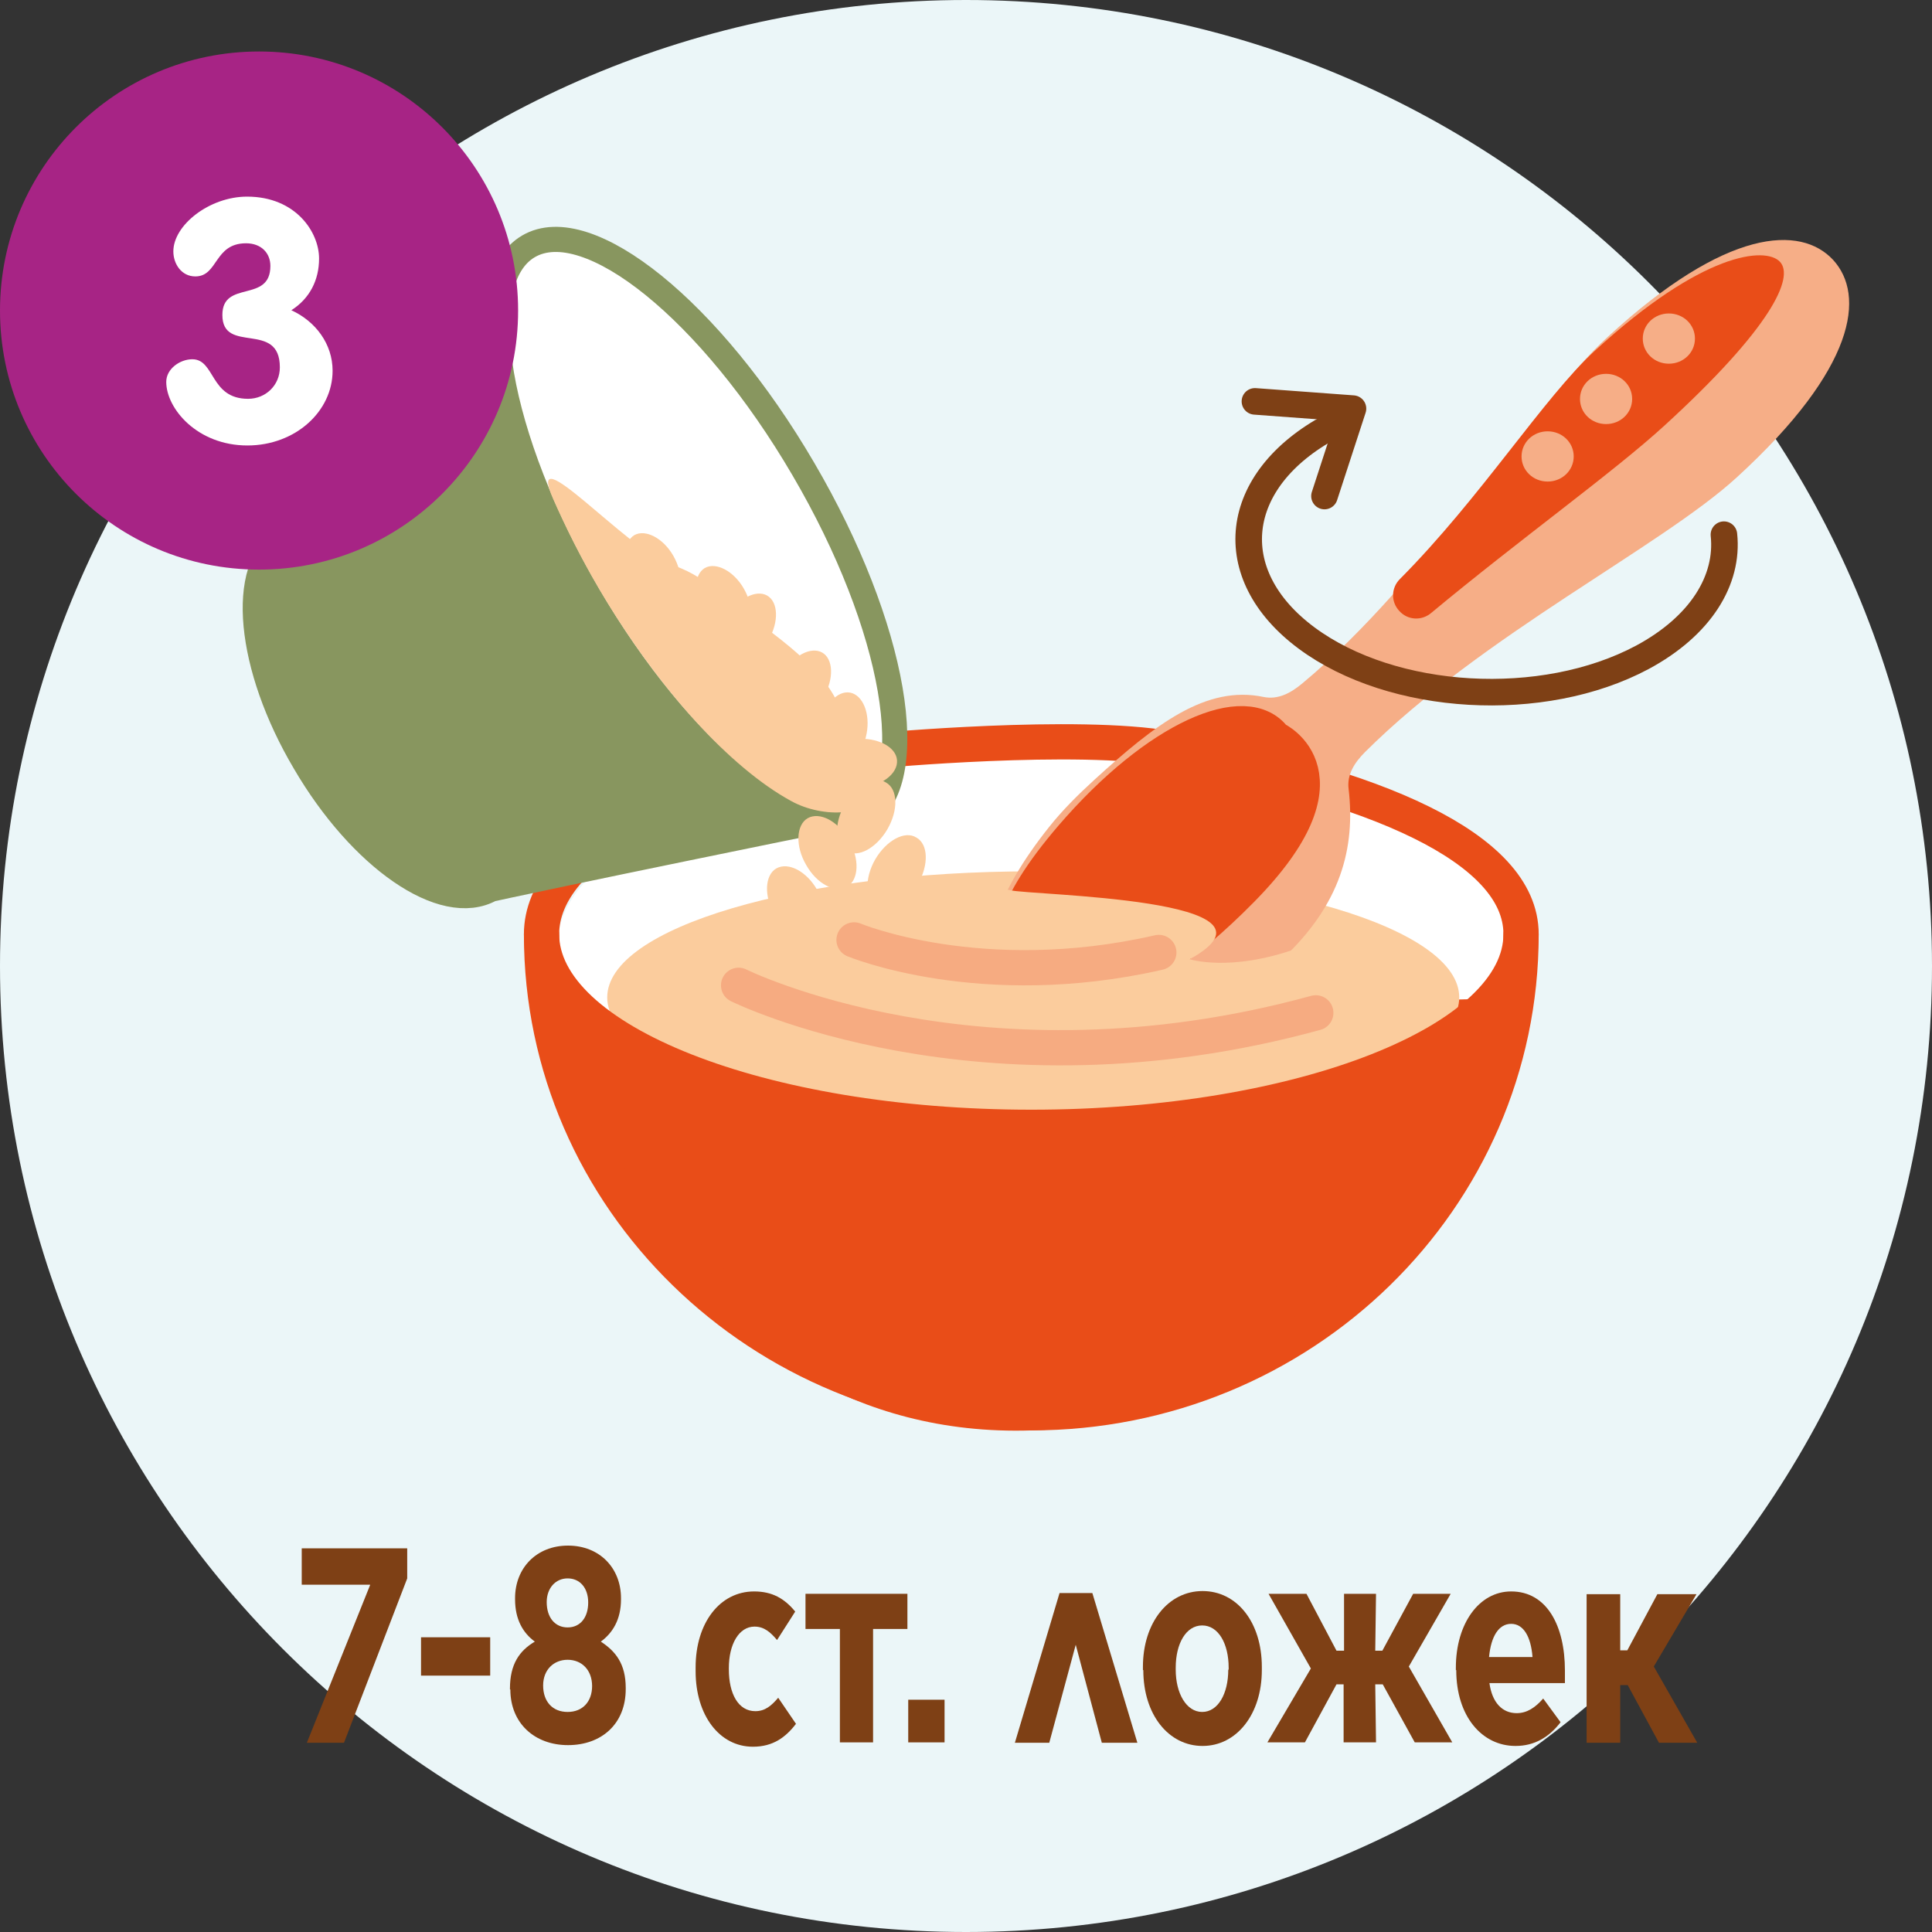
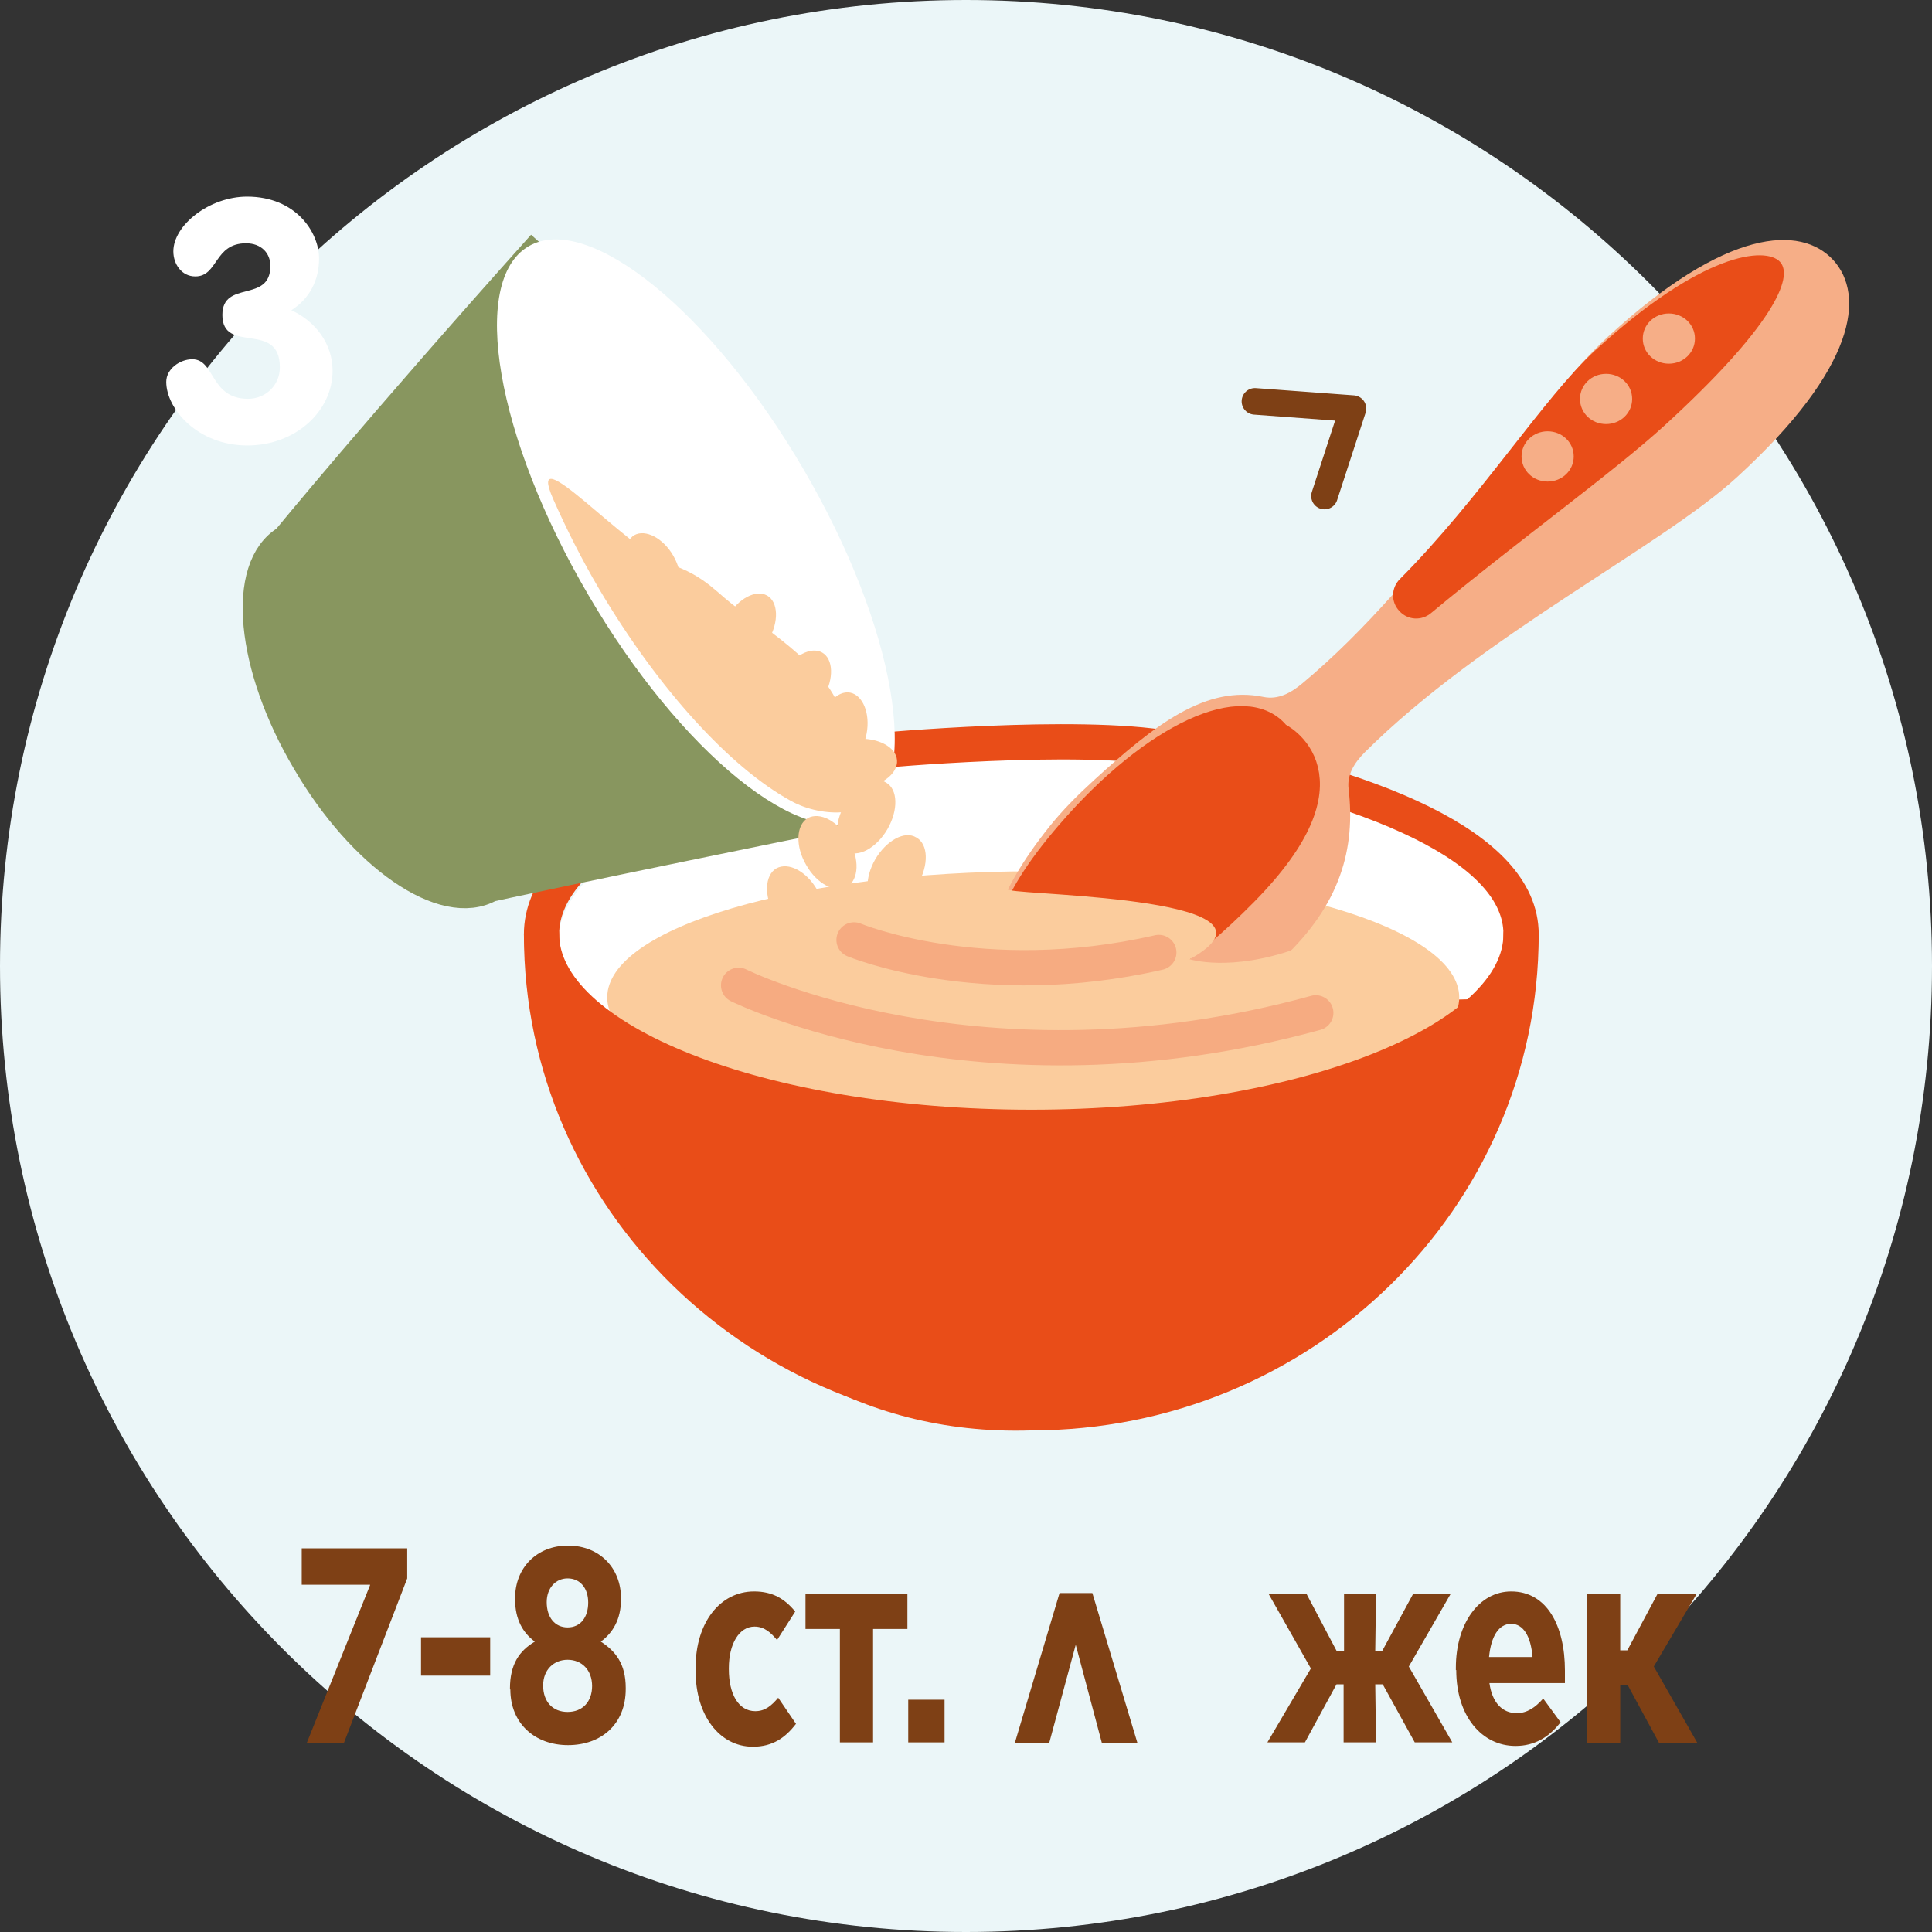
<svg xmlns="http://www.w3.org/2000/svg" width="40" height="40" viewBox="0 0 40 40" fill="none">
  <rect x="0" y="0" width="40" height="40" fill="#333333" stroke="none" />
  <path d="M20 40C31.046 40 40 31.046 40 20C40 8.954 31.046 0 20 0C8.954 0 0 8.954 0 20C0 31.046 8.954 40 20 40Z" fill="#EBF6F8" />
  <path d="M31.402 19.53C31.402 21.64 26.962 23.35 21.482 23.35C16.002 23.35 11.552 21.64 11.552 19.53C11.552 17.42 15.992 15.71 21.482 15.71C26.972 15.71 31.402 17.42 31.402 19.53Z" fill="white" />
  <path d="M11.662 21.57L31.232 21.03C31.232 21.03 28.512 29.01 21.352 29.25C14.192 29.49 11.662 21.56 11.662 21.56" fill="#E94D18" />
  <path d="M11.662 21.57L31.232 21.03C31.232 21.03 28.512 29.01 21.352 29.25C14.192 29.49 11.662 21.56 11.662 21.56V21.57Z" stroke="#E94D18" stroke-width="0.73" stroke-miterlimit="10" stroke-linecap="round" />
  <path d="M30.212 20.65C30.212 22.09 26.262 23.26 21.392 23.26C16.522 23.26 12.572 22.09 12.572 20.65C12.572 19.21 16.522 18.04 21.392 18.04C26.262 18.04 30.212 19.21 30.212 20.65Z" fill="#FBCC9D" />
  <path d="M24.222 15.51C28.392 16.25 31.492 17.53 31.492 19.34C31.492 21.55 26.952 23.34 21.352 23.34C15.752 23.34 11.212 21.55 11.212 19.34C11.212 17.57 14.132 16.07 18.182 15.54C18.182 15.54 22.292 15.16 24.212 15.5L24.222 15.51Z" stroke="#E94D18" stroke-width="0.73" stroke-miterlimit="10" stroke-linecap="round" />
  <path d="M31.492 19.35C31.492 24.82 26.952 29.25 21.352 29.25C15.752 29.25 11.212 24.82 11.212 19.35" stroke="#E94D18" stroke-width="0.73" stroke-miterlimit="10" stroke-linecap="round" />
  <path d="M11.252 5.09C7.832 8.91 5.952 11.21 5.952 11.21C5.032 11.75 5.222 13.78 6.382 15.74C7.532 17.71 9.212 18.86 10.132 18.33C10.132 18.33 11.842 17.95 18.062 16.69" fill="#88965F" />
  <path d="M11.252 5.09C7.832 8.91 5.952 11.21 5.952 11.21C5.032 11.75 5.222 13.78 6.382 15.74C7.532 17.71 9.212 18.86 10.132 18.33C10.132 18.33 11.842 17.95 18.062 16.69" stroke="#88965F" stroke-width="0.69" stroke-miterlimit="10" />
  <path d="M17.872 16.93C16.642 17.65 14.092 15.59 12.182 12.32C10.272 9.06 9.712 5.82 10.942 5.1C12.172 4.38 14.722 6.44 16.632 9.71C18.542 12.97 19.102 16.21 17.872 16.93Z" fill="white" />
-   <path d="M17.872 16.93C16.642 17.65 14.092 15.59 12.182 12.32C10.272 9.06 9.712 5.82 10.942 5.1C12.172 4.38 14.722 6.44 16.632 9.71C18.542 12.97 19.102 16.21 17.872 16.93Z" stroke="#88965F" stroke-width="0.52" stroke-miterlimit="10" />
  <path d="M18.022 16.38C18.062 16.89 17.052 16.96 16.372 16.58C15.132 15.9 13.642 14.29 12.402 12.19C12.032 11.56 11.722 10.94 11.452 10.33C10.852 8.96 13.002 11.39 13.842 11.67C14.642 11.93 14.862 12.32 15.312 12.62C16.682 13.55 17.122 14.09 17.342 14.55C17.862 15.62 17.972 15.71 18.022 16.37" fill="#FBCC9D" />
  <path d="M21.722 17.12C21.992 16.78 22.312 16.46 22.652 16.15C23.922 14.99 24.972 14.18 26.162 14.43C26.462 14.49 26.722 14.35 26.962 14.15C29.572 11.98 31.722 8.41 33.292 6.97C35.752 4.71 37.282 4.66 37.952 5.38C38.622 6.11 38.432 7.62 35.962 9.88C34.392 11.32 30.702 13.14 28.262 15.57C28.042 15.79 27.882 16.04 27.922 16.34C28.062 17.54 27.772 18.73 26.512 19.89C24.742 21.51 22.062 22.17 20.952 20.97C20.952 20.97 19.472 19.94 21.722 17.12Z" fill="#F6AE87" />
  <path d="M28.972 12.65C29.142 12.84 29.432 12.86 29.632 12.69C31.472 11.16 33.402 9.78 34.462 8.81C36.682 6.78 37.152 5.74 36.852 5.42C36.552 5.1 35.242 5.22 33.022 7.26C31.962 8.23 30.662 10.3 28.982 11.99C28.802 12.17 28.792 12.46 28.972 12.65Z" fill="#E94D18" />
  <path d="M26.402 15.3C26.402 15.3 28.042 16.04 25.712 18.41C23.162 21 22.052 20.42 22.052 20.42C22.052 20.42 19.572 20.38 22.192 17.33C23.972 15.26 25.822 14.49 26.392 15.3" fill="#E94D18" />
  <path d="M26.402 15.3C26.402 15.3 28.042 16.04 25.712 18.41C23.162 21 22.052 20.42 22.052 20.42C22.052 20.42 19.572 20.38 22.192 17.33C23.972 15.26 25.822 14.49 26.392 15.3H26.402Z" stroke="#E94D18" stroke-width="0.73" stroke-miterlimit="10" stroke-linecap="round" />
  <path d="M35.092 7.01C35.092 7.3 34.852 7.53 34.552 7.53C34.252 7.53 34.012 7.3 34.012 7.01C34.012 6.72 34.252 6.49 34.552 6.49C34.852 6.49 35.092 6.72 35.092 7.01Z" fill="#F6AE87" />
  <path d="M33.792 8.26C33.792 8.55 33.552 8.78 33.252 8.78C32.952 8.78 32.712 8.55 32.712 8.26C32.712 7.97 32.952 7.74 33.252 7.74C33.552 7.74 33.792 7.97 33.792 8.26Z" fill="#F6AE87" />
  <path d="M32.582 9.45C32.582 9.74 32.342 9.97 32.042 9.97C31.742 9.97 31.502 9.74 31.502 9.45C31.502 9.16 31.742 8.93 32.042 8.93C32.342 8.93 32.582 9.16 32.582 9.45Z" fill="#F6AE87" />
  <path d="M27.422 10.27L28.012 8.46L25.982 8.31" stroke="#7E4015" stroke-width="0.55" stroke-linecap="round" stroke-linejoin="round" />
-   <path d="M35.692 11.07C35.792 12.01 35.212 12.96 34.002 13.61C31.942 14.71 28.832 14.53 27.052 13.21C25.272 11.89 25.502 9.93 27.552 8.83" stroke="#7E4015" stroke-width="0.55" stroke-miterlimit="10" stroke-linecap="round" />
  <path d="M20.482 18.65C20.482 18.65 20.512 18.33 20.912 18.43C21.312 18.54 26.922 18.59 24.632 19.86C24.632 19.86 25.472 20.13 26.842 19.64C26.972 19.59 28.732 20.13 27.242 20.96C25.762 21.8 20.852 23.06 19.422 22.09C17.992 21.12 18.722 18.83 20.472 18.64" fill="#FBCC9D" />
  <path d="M17.572 17.39C17.802 17.78 17.782 18.21 17.542 18.36C17.292 18.5 16.912 18.3 16.692 17.91C16.462 17.52 16.482 17.08 16.722 16.94C16.972 16.8 17.352 17 17.572 17.39Z" fill="#FBCC9D" />
  <path d="M16.922 18.43C17.152 18.82 17.132 19.25 16.892 19.4C16.642 19.54 16.262 19.34 16.042 18.95C15.812 18.56 15.832 18.12 16.072 17.98C16.322 17.84 16.702 18.04 16.922 18.43Z" fill="#FBCC9D" />
-   <path d="M15.402 12.19C15.612 12.56 15.602 12.97 15.372 13.11C15.142 13.24 14.782 13.05 14.562 12.68C14.352 12.31 14.362 11.9 14.592 11.76C14.822 11.63 15.192 11.82 15.402 12.19Z" fill="#FBCC9D" />
  <path d="M13.942 11.51C14.152 11.88 14.142 12.29 13.912 12.43C13.682 12.56 13.312 12.37 13.102 12C12.892 11.63 12.902 11.22 13.132 11.08C13.362 10.95 13.732 11.14 13.942 11.51Z" fill="#FBCC9D" />
  <path d="M19.002 18.31C18.772 18.7 18.392 18.91 18.152 18.76C17.912 18.62 17.892 18.19 18.122 17.79C18.352 17.4 18.732 17.19 18.972 17.34C19.222 17.48 19.232 17.91 19.002 18.31Z" fill="#FBCC9D" />
  <path d="M17.052 14.43C16.842 14.8 16.472 14.99 16.242 14.86C16.012 14.73 15.992 14.32 16.212 13.94C16.422 13.57 16.792 13.38 17.022 13.51C17.252 13.64 17.272 14.05 17.052 14.43Z" fill="#FBCC9D" />
  <path d="M17.792 16.32C17.342 16.36 16.952 16.16 16.932 15.88C16.912 15.6 17.252 15.34 17.712 15.3C18.162 15.26 18.552 15.46 18.572 15.74C18.592 16.02 18.252 16.28 17.792 16.32Z" fill="#FBCC9D" />
  <path d="M18.372 17.17C18.142 17.56 17.762 17.77 17.522 17.62C17.282 17.48 17.262 17.05 17.492 16.65C17.722 16.26 18.102 16.05 18.342 16.2C18.592 16.34 18.602 16.77 18.372 17.17Z" fill="#FBCC9D" />
  <path d="M17.942 15.19C17.862 15.61 17.592 15.92 17.322 15.87C17.062 15.82 16.902 15.44 16.982 15.02C17.062 14.6 17.332 14.29 17.602 14.34C17.862 14.39 18.022 14.77 17.942 15.19Z" fill="#FBCC9D" />
  <path d="M15.912 13.25C15.702 13.62 15.332 13.81 15.102 13.68C14.872 13.55 14.852 13.14 15.072 12.76C15.282 12.39 15.652 12.2 15.882 12.33C16.112 12.46 16.132 12.87 15.912 13.25Z" fill="#FBCC9D" />
  <path d="M15.292 20.4C15.292 20.4 20.282 22.88 27.242 20.97" stroke="#F6AB81" stroke-width="0.73" stroke-miterlimit="10" stroke-linecap="round" />
  <path d="M17.682 19.46C17.682 19.46 20.322 20.56 23.992 19.72" stroke="#F6AB81" stroke-width="0.73" stroke-miterlimit="10" stroke-linecap="round" />
  <path d="M7.662 32.81H6.247V32.057H8.431V32.679L7.122 36.082H6.353L7.662 32.818V32.81Z" fill="#7E4015" />
  <path d="M8.717 33.898H10.149V34.692H8.717V33.898Z" fill="#7E4015" />
  <path d="M10.558 34.978V34.961C10.558 34.454 10.754 34.176 11.073 33.988C10.828 33.808 10.664 33.53 10.664 33.113V33.088C10.664 32.466 11.106 32 11.76 32C12.415 32 12.857 32.466 12.857 33.088V33.113C12.857 33.53 12.685 33.808 12.439 33.988C12.742 34.184 12.955 34.446 12.955 34.945V34.97C12.955 35.698 12.447 36.131 11.76 36.131C11.073 36.131 10.566 35.681 10.566 34.978H10.558ZM12.259 34.912C12.259 34.569 12.039 34.364 11.752 34.364C11.466 34.364 11.245 34.569 11.245 34.896C11.245 35.231 11.441 35.444 11.752 35.444C12.063 35.444 12.259 35.231 12.259 34.904V34.912ZM12.178 33.178C12.178 32.875 12.006 32.679 11.752 32.679C11.499 32.679 11.319 32.884 11.319 33.17C11.319 33.489 11.49 33.694 11.752 33.694C12.014 33.694 12.178 33.489 12.178 33.178Z" fill="#7E4015" />
  <path d="M14.402 34.585V34.52C14.402 33.603 14.902 32.949 15.613 32.949C15.989 32.949 16.243 33.096 16.464 33.366L16.088 33.955C15.957 33.8 15.826 33.677 15.621 33.677C15.302 33.677 15.09 34.037 15.09 34.536V34.561C15.09 35.068 15.286 35.428 15.638 35.428C15.842 35.428 15.973 35.313 16.112 35.15L16.48 35.69C16.268 35.967 16.006 36.164 15.589 36.164C14.893 36.164 14.402 35.51 14.402 34.602V34.585Z" fill="#7E4015" />
  <path d="M17.389 33.726H16.677V32.998H18.787V33.726H18.076V36.074H17.389V33.726Z" fill="#7E4015" />
  <path d="M18.804 35.191H19.556V36.074H18.804V35.191Z" fill="#7E4015" />
  <path d="M23.548 36.082H22.812L22.272 34.053L21.724 36.082H21.012L21.937 32.982H22.616L23.548 36.082Z" fill="#7E4015" />
-   <path d="M23.663 34.577V34.511C23.663 33.595 24.186 32.941 24.898 32.941C25.61 32.941 26.125 33.587 26.125 34.511V34.577C26.125 35.493 25.602 36.148 24.898 36.148C24.195 36.148 23.671 35.501 23.671 34.577H23.663ZM25.438 34.569V34.528C25.438 34.029 25.225 33.653 24.89 33.653C24.555 33.653 24.342 34.029 24.342 34.528V34.569C24.342 35.06 24.563 35.444 24.89 35.444C25.217 35.444 25.43 35.068 25.43 34.569H25.438Z" fill="#7E4015" />
  <path d="M28.465 34.176H28.62L29.258 32.998H30.035L29.168 34.504L30.068 36.074H29.291L28.628 34.872H28.473L28.489 36.074H27.818V34.872H27.671L27.017 36.074H26.24L27.14 34.544L26.264 32.998H27.049L27.671 34.176H27.827V32.998H28.489L28.473 34.176H28.465Z" fill="#7E4015" />
  <path d="M30.142 34.577V34.528C30.142 33.612 30.624 32.949 31.287 32.949C32.032 32.949 32.4 33.669 32.4 34.585C32.4 34.634 32.4 34.732 32.4 34.847H30.837C30.894 35.256 31.107 35.469 31.402 35.469C31.614 35.469 31.786 35.354 31.95 35.166L32.31 35.657C32.072 35.967 31.77 36.148 31.377 36.148C30.682 36.148 30.15 35.534 30.15 34.577H30.142ZM31.729 34.307C31.696 33.882 31.541 33.62 31.287 33.62C31.033 33.62 30.87 33.873 30.829 34.307H31.729Z" fill="#7E4015" />
  <path d="M33.545 34.168H33.692L34.314 33.006H35.124L34.24 34.503L35.14 36.082H34.347L33.7 34.888H33.545V36.082H32.849V33.006H33.545V34.168Z" fill="#7E4015" />
-   <path d="M5.363 11.793C8.326 11.793 10.727 9.392 10.727 6.43C10.727 3.467 8.326 1.066 5.363 1.066C2.401 1.066 0 3.467 0 6.43C0 9.392 2.401 11.793 5.363 11.793Z" fill="#A72485" />
  <path d="M5.115 4.071C6.123 4.071 6.606 4.806 6.606 5.352C6.606 5.793 6.417 6.178 6.032 6.423C6.536 6.654 6.886 7.123 6.886 7.676C6.886 8.516 6.116 9.223 5.122 9.223C4.086 9.223 3.442 8.46 3.442 7.907C3.442 7.634 3.729 7.438 3.981 7.438C4.457 7.438 4.345 8.257 5.136 8.257C5.5 8.257 5.794 7.977 5.794 7.606C5.794 6.626 4.604 7.347 4.604 6.521C4.604 5.786 5.598 6.283 5.598 5.506C5.598 5.24 5.409 5.037 5.094 5.037C4.429 5.037 4.52 5.723 4.044 5.723C3.757 5.723 3.589 5.464 3.589 5.205C3.589 4.659 4.338 4.071 5.115 4.071Z" fill="white" />
</svg>